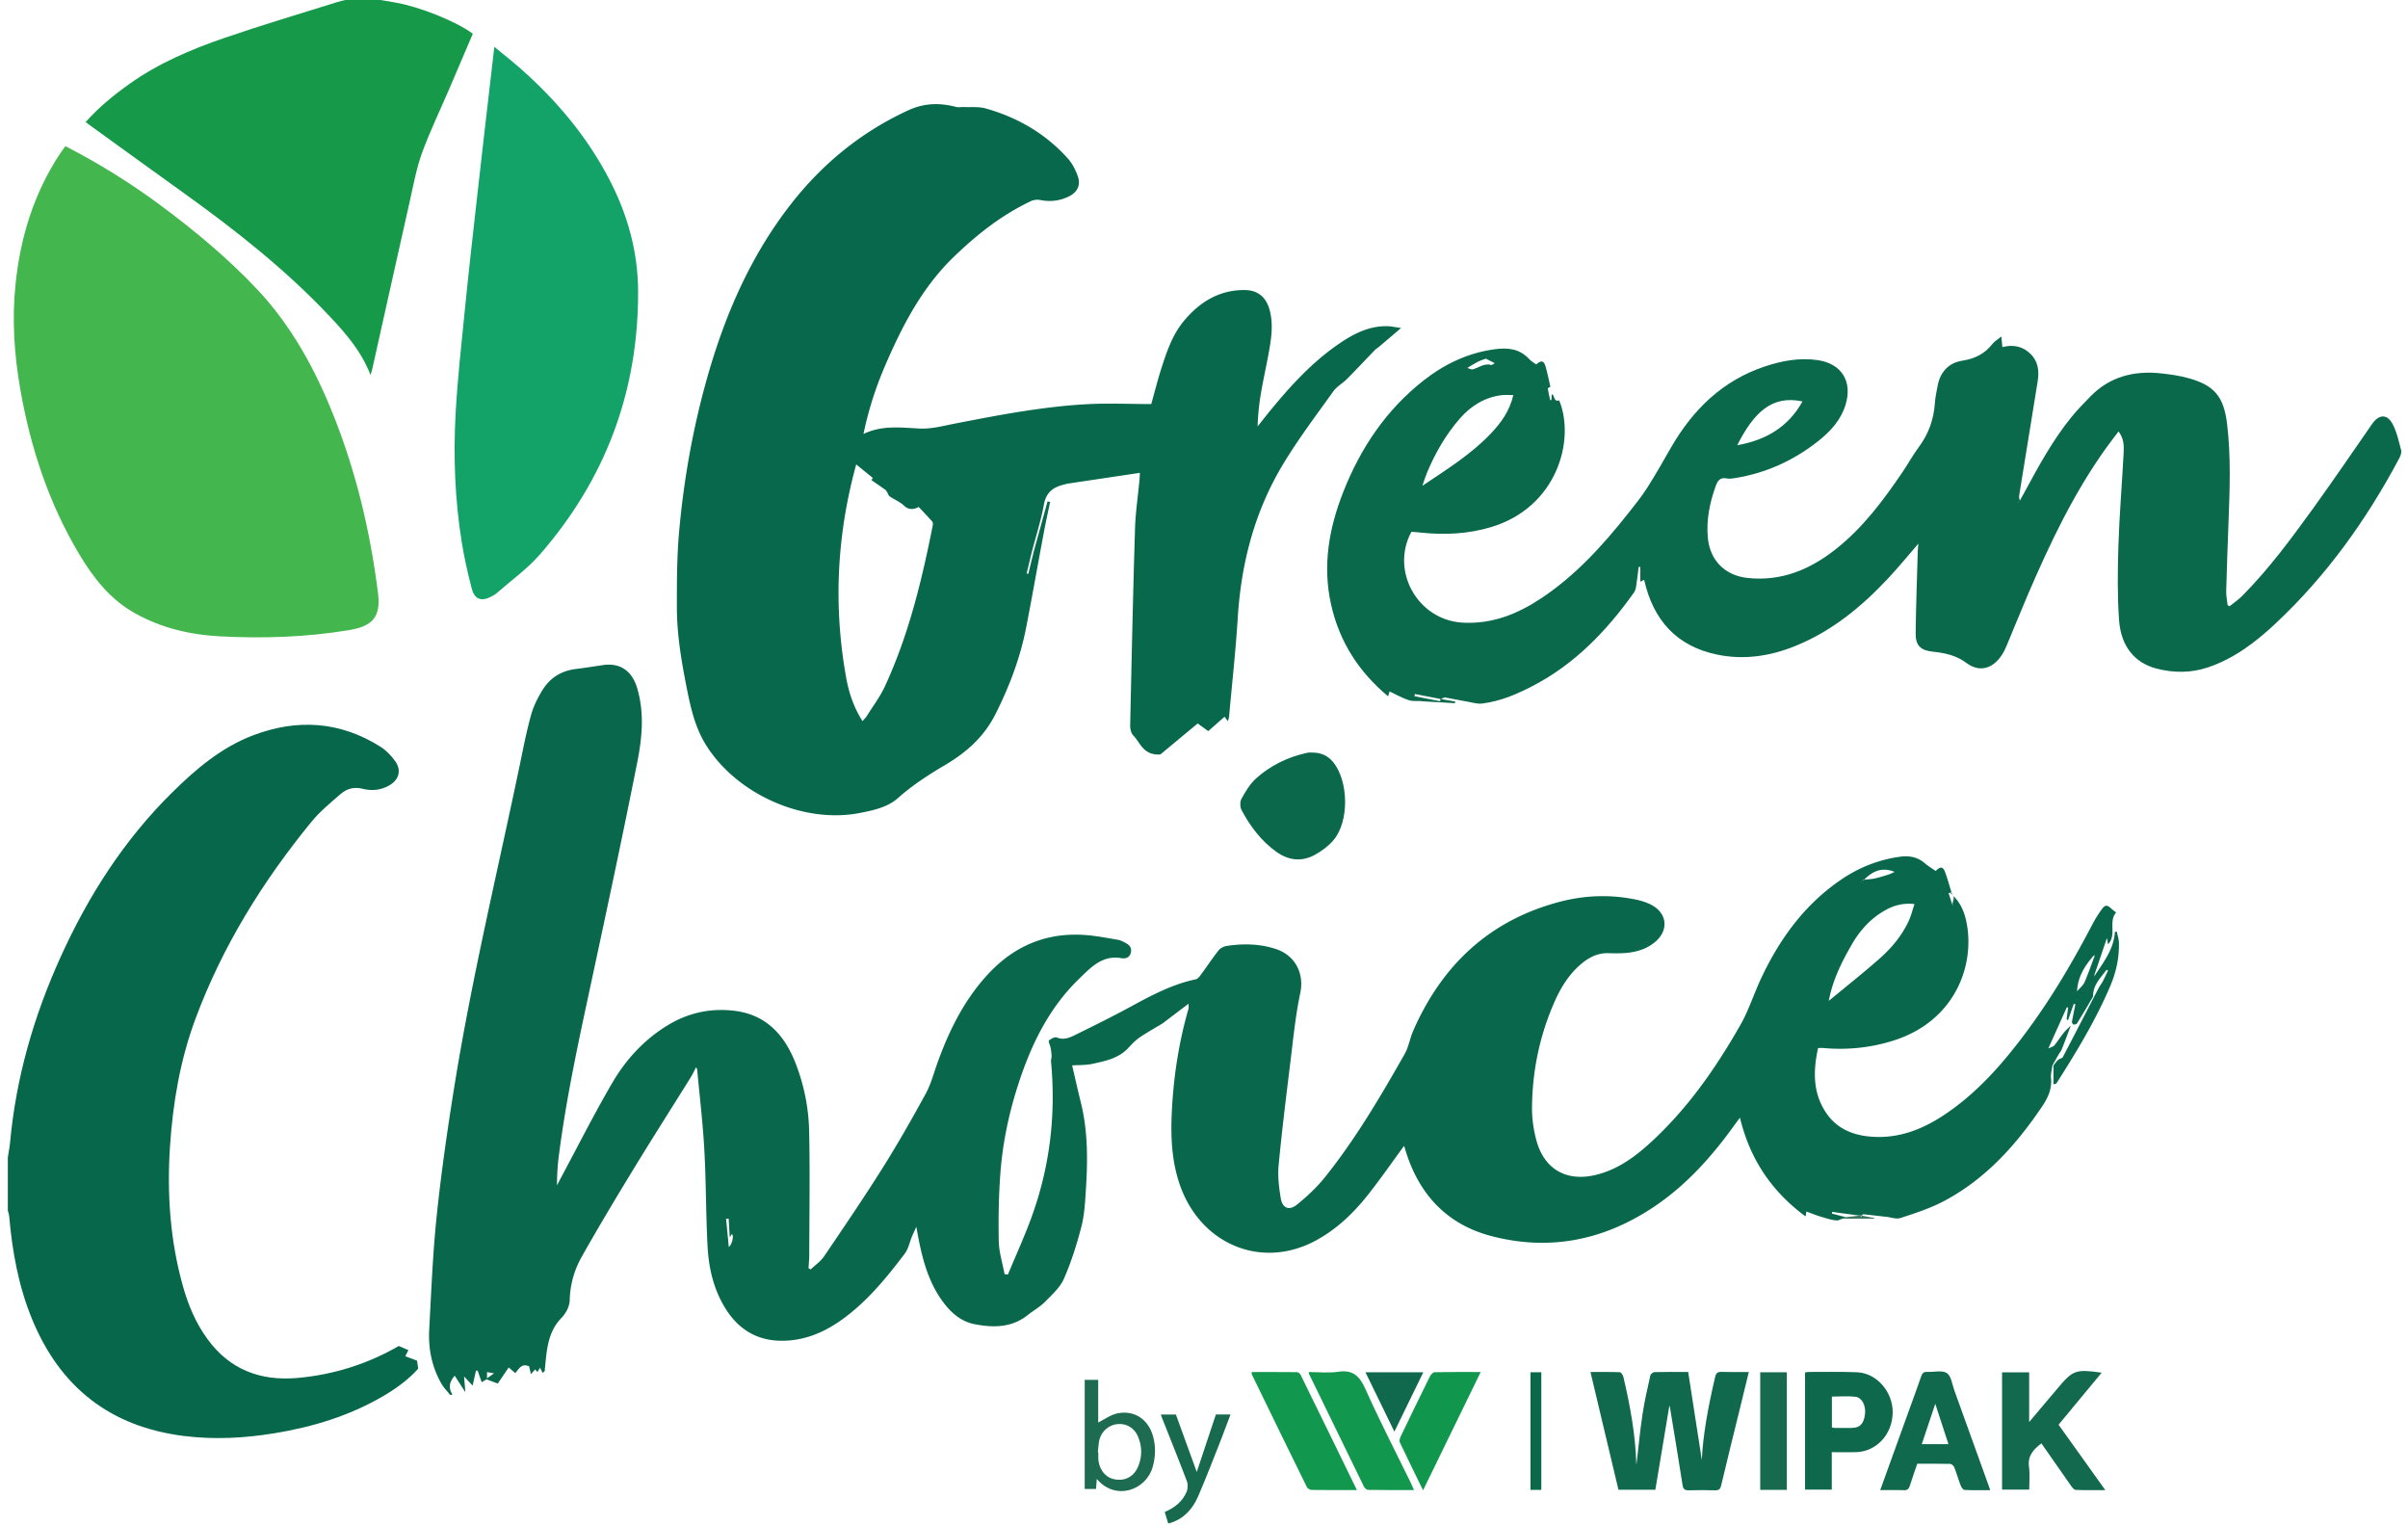
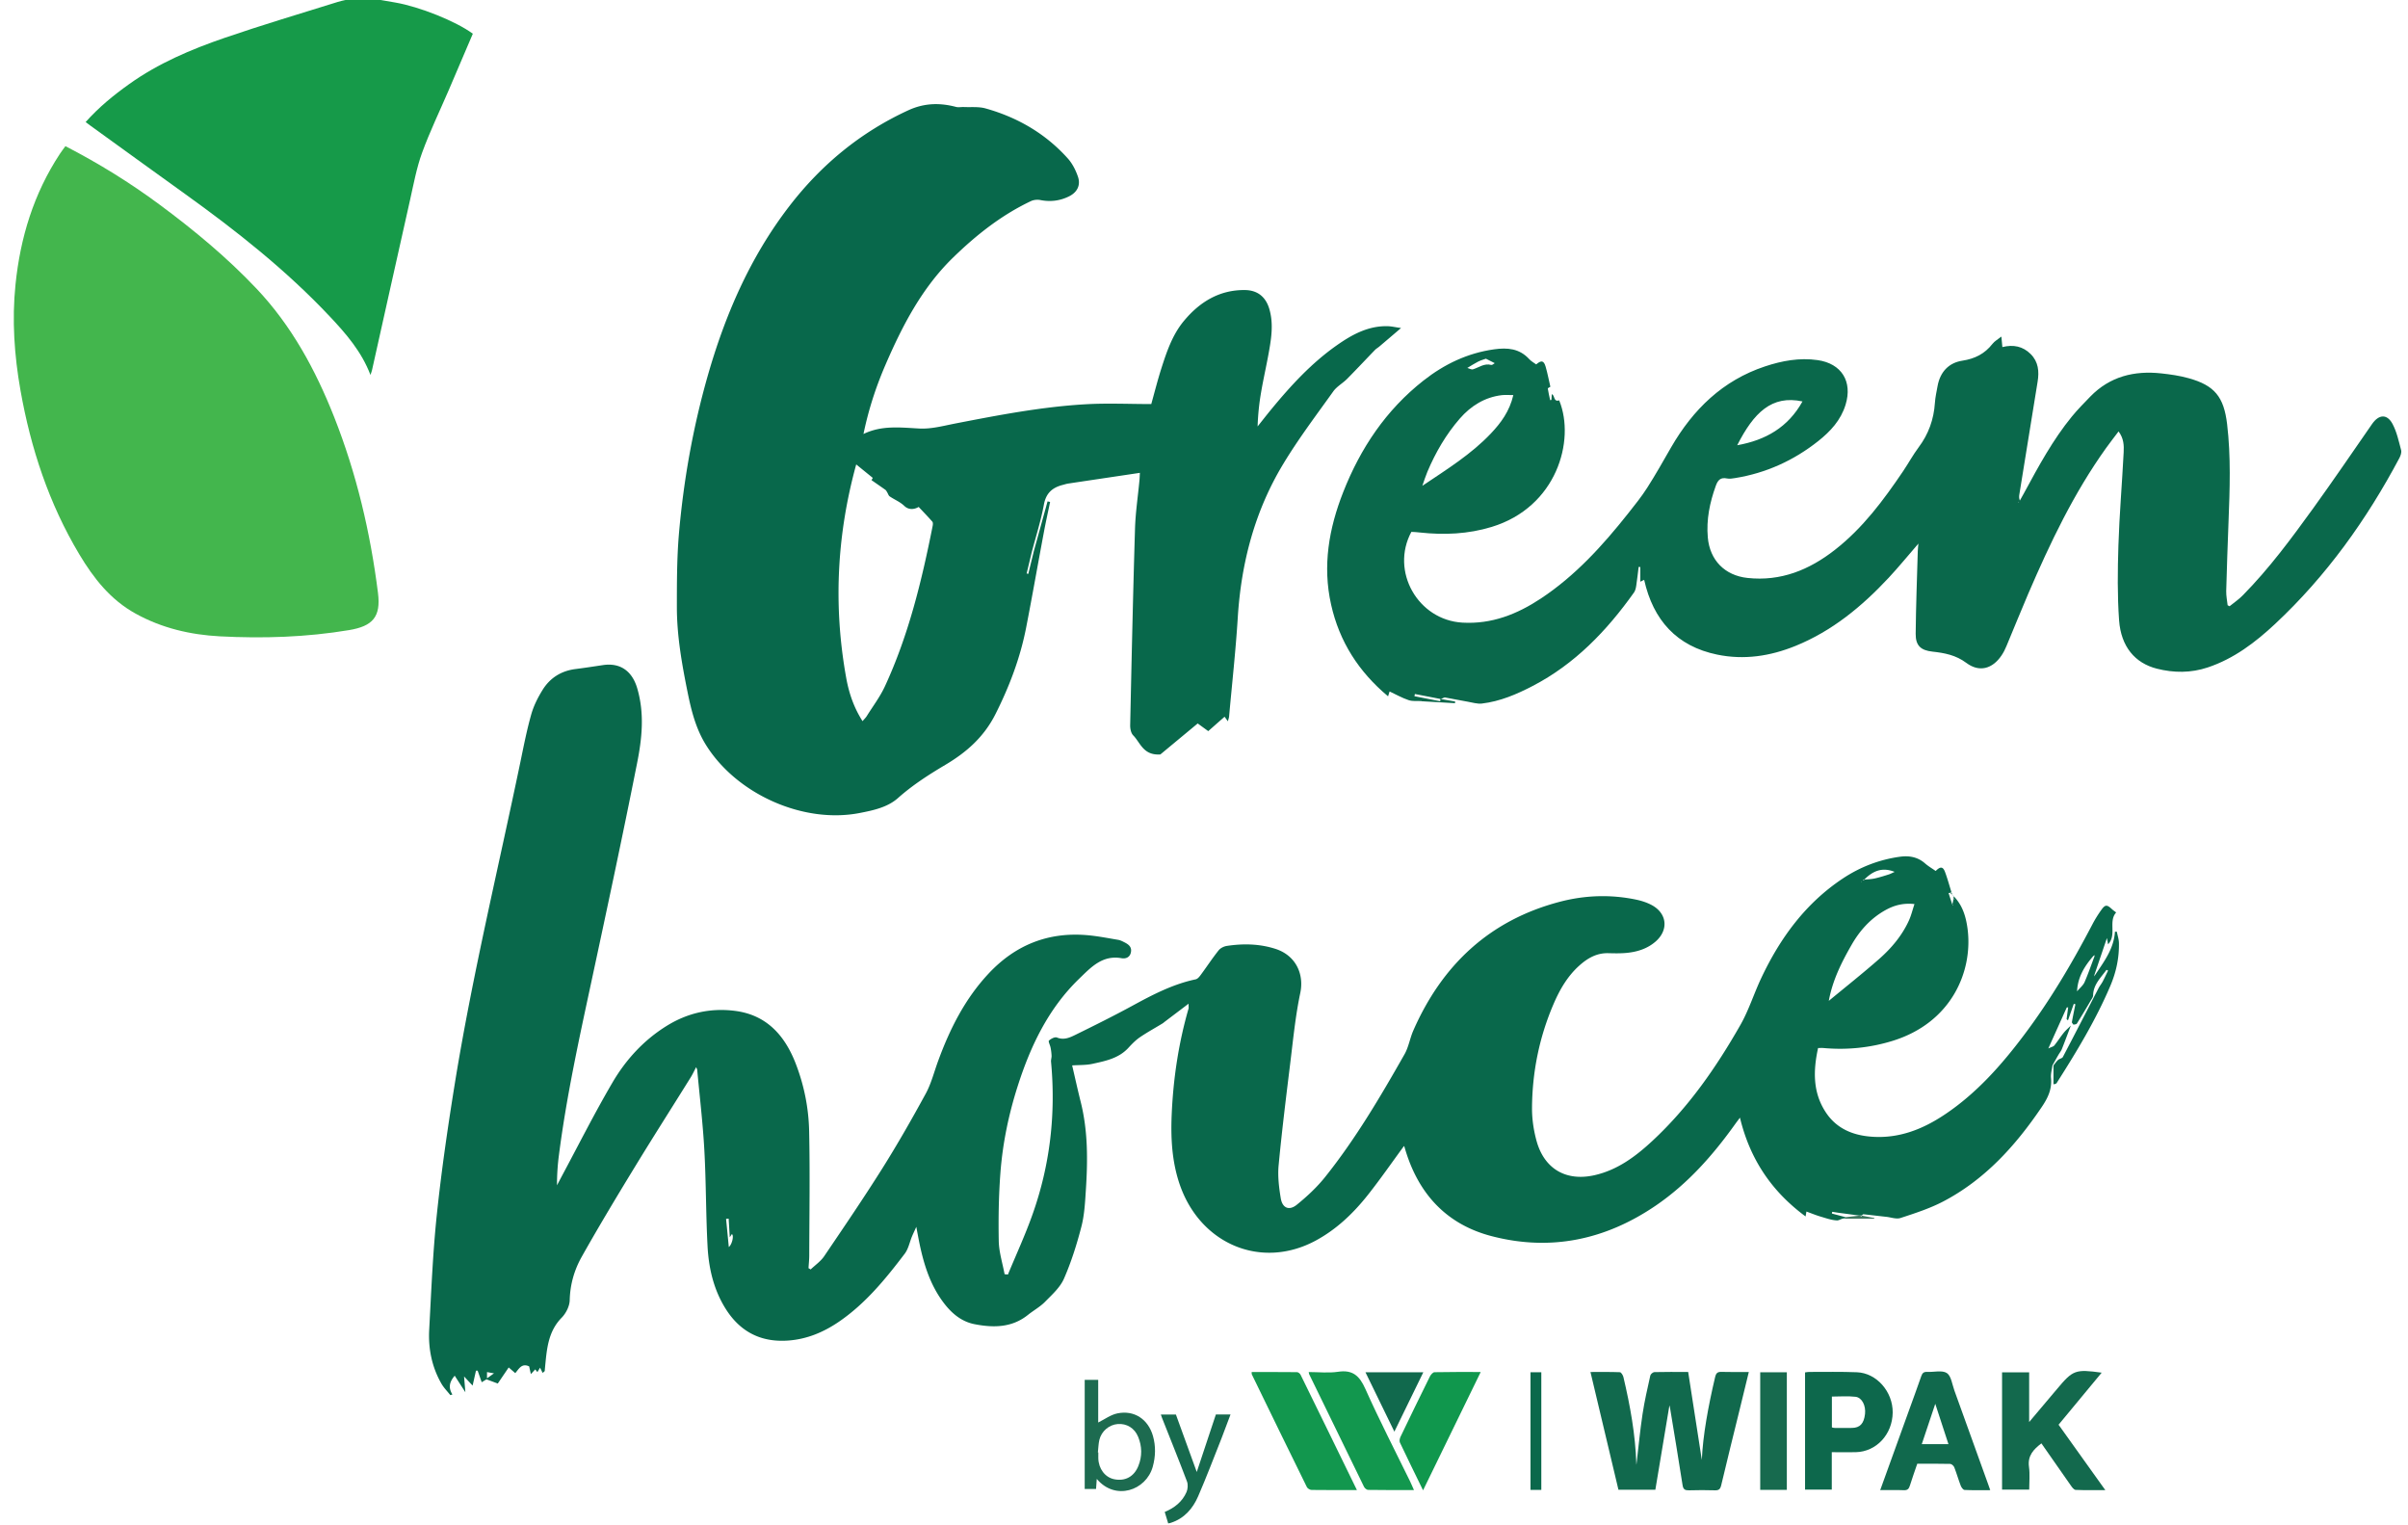
<svg xmlns="http://www.w3.org/2000/svg" id="Layer_1" viewBox="0 0 458.6 290.39">
  <defs>
    <style>.cls-5{fill:#11694d}.cls-12{fill:#0a684b}.cls-13{fill:#09684b}</style>
  </defs>
-   <path d="M1.5 220.33c.14-.93.33-1.85.42-2.78 1.13-12.37 4.53-24.11 9.64-35.36 5.28-11.65 12.09-22.27 21.2-31.26 4.53-4.48 9.4-8.61 15.41-10.9 8.39-3.2 16.61-2.71 24.33 2.19 1.05.67 1.98 1.65 2.73 2.67 1.29 1.76.78 3.6-1.12 4.68-1.57.9-3.3 1.07-4.99.64-1.66-.43-3.06-.05-4.25.98-1.93 1.68-3.95 3.33-5.56 5.3-9.29 11.35-16.96 23.72-22.1 37.55-2.9 7.82-4.3 16.01-4.84 24.34-.58 9 .03 17.9 2.49 26.61 1 3.55 2.42 6.91 4.59 9.91 4.26 5.89 10.11 8.1 17.16 7.49 6.98-.61 13.51-2.72 19.33-6.09.73.32 1.25.54 1.83.79l-.58 1.16c.74.28 1.46.55 2.24.85l.21 1.52c-1.81 2.04-4.19 3.79-6.76 5.28-6.38 3.71-13.3 5.81-20.52 7-5.74.95-11.5 1.26-17.3.54-13.99-1.74-23.62-9.22-28.99-22.34-2.55-6.24-3.74-12.81-4.32-19.5-.03-.37-.17-.73-.26-1.09v-10.18z" fill="#07674b" />
  <path d="M71.11-.24l4.17.72c4.63.8 11.53 3.56 14.77 5.94-1.54 3.59-3.07 7.2-4.62 10.81-1.7 3.95-3.58 7.84-5.05 11.87-1.05 2.89-1.61 5.98-2.29 9-2.44 10.81-4.83 21.62-7.25 32.43-.06.27-.18.53-.29.86-1.68-4.43-4.65-7.85-7.76-11.15-8.33-8.84-17.8-16.31-27.62-23.36-6.02-4.32-12.03-8.68-18.04-13.02-.25-.18-.5-.38-.82-.62 2.5-2.81 5.31-5.1 8.28-7.22 5.57-3.98 11.79-6.61 18.18-8.81C49.9 4.76 57.13 2.62 64.32.37c.88-.28 1.81-.42 2.71-.62h4.08z" fill="#169a49" />
  <path class="cls-13" d="M372.07 170.65c1.68 1.7 2.33 3.86 2.64 6.14 1.08 7.98-2.91 17.96-14.41 21.45-4.25 1.29-8.6 1.72-13.03 1.32-.31-.03-.63 0-1.02 0-.93 4.27-1.04 8.43 1.46 12.23 2.06 3.14 5.2 4.41 8.79 4.66 5.18.37 9.73-1.44 13.94-4.27 6.01-4.03 10.74-9.38 15.06-15.13 4.97-6.6 9.15-13.69 12.98-21.01.5-.96 1.08-1.89 1.71-2.77.75-1.05 1.07-1.04 2.03-.15.23.22.5.39.8.63-1.54 1.72.16 4.28-1.54 6.06l-.22-1.19c-.86 2.53-1.61 4.75-2.37 6.97-.02.11-.04.22-.05.33l.15-.23c1.69-2.55 3.59-5 3.8-8.28h.36c.14.73.39 1.45.4 2.17.05 2.81-.52 5.5-1.62 8.1-2.78 6.55-6.45 12.59-10.25 18.56-.06.09-.16.16-.6.23v-3.59c.29-.36.54-.75.88-1.05.26-.24.77-.29.91-.56 2.29-4.36 4.54-8.74 6.8-13.11.22-.42.53-.79.76-1.21.37-.7.7-1.42 1.05-2.13l-.3-.15c-1.07 1.5-2.51 2.78-2.55 4.87 0 .33-.26.66-.44.97-.87 1.48-1.75 2.96-2.66 4.41-.09.14-.42.14-.64.2-.11-.17-.32-.35-.3-.49.2-1.14.44-2.27.67-3.4l-.31-.08-1.11 3.15-.26-.24.3-2.24-.27.02c-1.12 2.5-2.25 5-3.51 7.81.59-.29.96-.35 1.14-.57.63-.78 1.16-1.63 1.79-2.41.4-.5.9-.92 1.36-1.38-.57 1.49-1.12 2.99-1.71 4.47-.16.4-.45.74-.66 1.11-.39.67-.76 1.34-1.14 2.01-.1.8-.35 1.61-.27 2.39.22 2.16-.63 3.86-1.8 5.58-4.98 7.35-10.82 13.8-18.76 17.95-2.56 1.33-5.35 2.23-8.1 3.13-.79.26-1.78-.12-2.68-.22-1.46-.16-2.92-.34-4.38-.49-.1-.01-.22.16-.33.24h-.26a.604.604 0 00-.19 0c-1.31-.17-2.62-.35-3.92-.52-.42-.06-.84-.13-1.25-.19l-.06.33 2.57.68v.27c-.6-.13-1.15.38-1.59.36-1.08-.05-2.14-.44-3.2-.75-.87-.26-1.71-.61-2.63-.94-.05.31-.09.53-.16.93-6.41-4.72-10.58-10.83-12.5-18.81-.37.5-.64.85-.9 1.21-4.26 5.97-9.07 11.4-15.14 15.54-9.57 6.52-20.01 8.74-31.26 5.81-8.41-2.19-13.75-7.82-16.34-16.15-.1-.31-.18-.62-.28-.92-.02-.06-.09-.1-.07-.08-2.25 3.06-4.42 6.2-6.78 9.19-2.78 3.53-5.99 6.62-9.97 8.78-10.29 5.59-21.93.83-25.91-10.53-1.53-4.39-1.77-8.92-1.57-13.5.3-6.83 1.31-13.56 3.21-20.13.04-.14 0-.31 0-.92-1.68 1.28-3.13 2.37-4.58 3.47-.13.1-.24.21-.38.29-1.44.88-2.93 1.69-4.32 2.64-.82.56-1.54 1.31-2.22 2.05-1.85 1.98-4.35 2.46-6.79 3-1.22.27-2.52.21-3.88.3.51 2.18 1.03 4.55 1.62 6.91 1.4 5.55 1.36 11.19.99 16.84-.15 2.33-.27 4.71-.85 6.95-.87 3.37-1.93 6.73-3.32 9.91-.74 1.69-2.29 3.06-3.62 4.42-.95.96-2.18 1.63-3.24 2.48-3.07 2.46-6.59 2.46-10.15 1.77-2.59-.5-4.51-2.18-6.05-4.28-2.52-3.41-3.7-7.37-4.53-11.46-.16-.81-.31-1.62-.53-2.8-.38.85-.62 1.34-.83 1.85-.45 1.09-.68 2.35-1.37 3.26-3.65 4.81-7.47 9.49-12.51 12.94-2.91 1.99-6.08 3.34-9.66 3.6-5.13.38-9.1-1.59-11.88-5.95-2.33-3.66-3.29-7.79-3.51-12.05-.32-6.08-.27-12.18-.61-18.27-.28-5.1-.89-10.19-1.36-15.28 0-.1-.08-.2-.2-.51-.4.76-.69 1.4-1.06 1.99-3.55 5.7-7.16 11.35-10.66 17.09-3.43 5.62-6.83 11.27-10.06 17.01-1.42 2.52-2.23 5.29-2.3 8.3-.03 1.13-.71 2.49-1.53 3.32-2.66 2.71-2.84 6.15-3.18 9.58-.02.2-.03.4-.05.59l-.39.35-.5-1-.5.84-.42-.51-.83.9-.32-1.47c-1.43-.69-1.97.51-2.65 1.28l-1.25-1.08c-.68 1-1.3 1.91-2.08 3.06-.48-.18-1.24-.46-2.26-.84l1.54-1.1c-.52-.09-.89-.16-1.33-.24v1.32l-1.01.61-.77-2.2h-.32l-.64 2.84-1.63-1.74.25 3.01c-.7-1.09-1.34-2.08-2.03-3.15-1.07 1.24-1.21 2.35-.44 3.57l-.39.13c-.58-.73-1.25-1.4-1.71-2.2-1.81-3.16-2.51-6.64-2.32-10.24.4-7.37.69-14.76 1.47-22.09.88-8.33 2.09-16.64 3.43-24.92 3.34-20.57 8.25-40.82 12.49-61.21.62-2.99 1.21-6.01 2.04-8.94.46-1.64 1.26-3.23 2.16-4.68 1.42-2.3 3.56-3.64 6.27-3.98 1.74-.22 3.48-.49 5.22-.75 3.26-.49 5.57 1.08 6.55 4.45 1.41 4.84.89 9.57-.04 14.24-2.79 14.06-5.8 28.08-8.81 42.1-2.31 10.75-4.65 21.5-6.06 32.42a43.08 43.08 0 00-.38 5.84c.27-.51.54-1.03.81-1.54 3.23-6.02 6.3-12.13 9.75-18.02 2.56-4.37 5.97-8.09 10.32-10.79 3.99-2.48 8.35-3.45 12.97-2.87 6.02.75 9.52 4.63 11.62 10.06 1.6 4.14 2.46 8.47 2.55 12.87.17 7.86.04 15.73.02 23.6 0 .82-.09 1.65-.14 2.47l.41.24c.87-.83 1.91-1.54 2.57-2.51 3.74-5.52 7.5-11.04 11.05-16.68 2.93-4.66 5.66-9.45 8.3-14.29 1.04-1.91 1.58-4.1 2.34-6.17 2.24-6.14 5.14-11.9 9.64-16.7 5.09-5.44 11.34-7.93 18.74-7.3 1.98.17 3.94.56 5.91.89.42.07.83.28 1.22.48.74.38 1.4.84 1.23 1.84-.18 1.04-1.01 1.32-1.8 1.18-3.68-.66-5.87 1.79-8.12 3.96-5.83 5.66-9.22 12.78-11.66 20.42-1.71 5.35-2.85 10.84-3.28 16.44-.33 4.33-.4 8.69-.32 13.02.04 2.12.72 4.22 1.11 6.33l.64.06c1.57-3.81 3.31-7.56 4.68-11.44 3.34-9.4 4.46-19.11 3.53-29.06-.04-.38.12-.78.1-1.17a9.97 9.97 0 00-.19-1.54c-.09-.47-.47-1.18-.31-1.33.38-.36 1.13-.75 1.52-.59 1.33.54 2.46.01 3.54-.52 3.62-1.78 7.23-3.57 10.78-5.5 3.87-2.11 7.75-4.14 12.11-5.06.41-.09.78-.59 1.06-.98 1.11-1.5 2.14-3.08 3.31-4.54.34-.43.99-.75 1.55-.84 3.11-.47 6.2-.42 9.24.55 3.87 1.23 5.52 4.76 4.76 8.39-.94 4.45-1.37 9-1.93 13.52-.79 6.44-1.59 12.89-2.2 19.35-.19 2.05.07 4.19.41 6.24.31 1.87 1.59 2.42 3.06 1.23 1.95-1.58 3.83-3.33 5.39-5.28 5.81-7.27 10.53-15.29 15.12-23.37.78-1.37 1.03-3.05 1.67-4.51 5.5-12.54 14.57-21.01 27.84-24.51 4.84-1.28 9.79-1.45 14.72-.4.96.21 1.94.53 2.81.99 3 1.59 3.31 4.81.71 7.02-1.55 1.32-3.42 1.9-5.39 2.1-1.18.12-2.39.09-3.58.06-2.19-.05-3.93.96-5.48 2.35-2.26 2.02-3.75 4.6-4.93 7.36-2.72 6.33-4.06 12.99-4.09 19.87 0 2.07.32 4.2.87 6.19 1.48 5.33 5.63 7.7 10.97 6.52 4.42-.98 7.91-3.59 11.13-6.59 6.83-6.35 12.11-13.95 16.71-22.02 1.62-2.84 2.6-6.04 4.01-9.01 3.59-7.59 8.42-14.18 15.47-18.87 3.31-2.2 6.94-3.61 10.88-4.16 1.78-.25 3.41.03 4.82 1.27.63.55 1.36.97 2.02 1.44.88-.9 1.39-.86 1.78.19.46 1.24.81 2.52 1.2 3.78l-.18.18-.35.05.72 2.22.1.18.06-.11-.17-.05c.09-.41.17-.82.26-1.24l.13.23.07-.09-.22-.12.02-.5h-.01zm-17.04-3.15c.67-.07 1.36-.08 2.02-.23.9-.2 1.78-.48 2.66-.76.35-.11.67-.29 1.12-.49-2.44-.98-4.22-.11-5.79 1.48l-.2.05.09.12.11-.17zm43.66 14.52c-1.66 1.91-2.98 3.98-3.12 6.75.54-.65 1.14-1.11 1.42-1.73.7-1.59 1.26-3.25 1.88-4.87l.05-.3-.22.15zm-50.4 8.56c3.21-2.65 6.48-5.24 9.61-7.99 2.32-2.05 4.33-4.42 5.64-7.29.45-.98.7-2.05 1.07-3.15-2.18-.24-3.92.25-5.56 1.17-2.8 1.57-4.86 3.86-6.45 6.65-1.9 3.31-3.59 6.7-4.31 10.61zm-209.52 41.47l-.49.04.52 5.37c.64-.51 1.01-2.24.58-2.47l-.4.61c-.08-1.32-.14-2.44-.21-3.56zm256.55-41.61v-.06l.11.04-.11.02zm-40.86-22.51l.05-.07h-.09l.04.07z" />
  <path d="M196.83 105.18c.89-3.24 1.79-6.48 2.68-9.71l.48.11c-.4 1.93-.83 3.85-1.19 5.79-1.14 6.06-2.2 12.13-3.38 18.18-1.13 5.76-3.18 11.16-5.83 16.42-2.21 4.39-5.54 7.29-9.55 9.67-3.17 1.88-6.24 3.85-9.03 6.33-1.99 1.76-4.69 2.34-7.29 2.84-10.69 2.08-23.34-3.53-29.22-12.88-1.97-3.13-2.84-6.61-3.56-10.18-1.08-5.34-2.03-10.7-2.03-16.17 0-4.64 0-9.29.39-13.9.88-10.14 2.65-20.13 5.43-29.92 3.33-11.71 8.1-22.74 15.55-32.44 6.11-7.95 13.6-14.13 22.71-18.32 3.02-1.39 5.98-1.46 9.09-.64.46.12.98 0 1.47.02 1.38.06 2.83-.1 4.13.26 6.08 1.7 11.42 4.78 15.68 9.53.86.95 1.49 2.2 1.92 3.43.58 1.65-.11 3.01-1.68 3.79-1.74.86-3.56 1.08-5.48.7-.56-.11-1.26-.04-1.77.2-5.6 2.65-10.4 6.44-14.83 10.75-5.93 5.77-9.66 12.97-12.9 20.47-1.8 4.17-3.21 8.49-4.17 13.13 3.52-1.71 7.09-1.22 10.7-1.04 2.26.11 4.58-.53 6.85-.97 8.2-1.59 16.4-3.17 24.75-3.65 4.13-.24 8.29-.04 12.51-.04.62-2.22 1.19-4.48 1.89-6.69 1.03-3.23 2.12-6.48 4.3-9.11 3-3.62 6.76-5.96 11.63-5.91 2.39.02 3.97 1.27 4.66 3.59.67 2.27.51 4.57.15 6.84-.47 2.98-1.17 5.92-1.69 8.89a46.51 46.51 0 00-.69 6.65c.86-1.08 1.71-2.17 2.59-3.24 3.71-4.51 7.65-8.8 12.45-12.18 2.87-2.02 5.92-3.71 9.57-3.67.82 0 1.64.21 2.71.35-1.51 1.29-2.82 2.41-4.13 3.52-.27.23-.6.41-.85.67-1.77 1.83-3.51 3.69-5.3 5.5-.84.84-1.96 1.44-2.63 2.38-3.26 4.56-6.66 9.05-9.55 13.85-5.4 8.94-7.99 18.8-8.64 29.24-.39 6.28-1.09 12.54-1.65 18.8-.02.25-.12.5-.23.93l-.63-.87c-1.04.91-2.08 1.83-3.11 2.74l-2.01-1.46-7.11 5.9c-3.28.22-3.8-2.25-5.18-3.64-.41-.42-.58-1.26-.57-1.91.27-12.47.54-24.93.92-37.39.09-3.1.56-6.18.85-9.28.04-.47.05-.95.08-1.4-4.6.69-9.13 1.36-13.65 2.04-.35.05-.7.17-1.05.26-1.95.5-3.17 1.53-3.58 3.73-.57 3.08-1.53 6.09-2.33 9.13l-.96 4 .32.08c.33-1.37.66-2.73 1-4.1zm-33.75-16.73c.05-.07 0-.02-.03.04-3.68 13.39-4.36 26.92-1.89 40.59.51 2.84 1.42 5.59 3.11 8.24.33-.39.62-.66.82-.99 1.17-1.87 2.52-3.65 3.44-5.64 4.51-9.74 7.02-20.1 9.1-30.58.05-.26.07-.63-.08-.79-.81-.93-1.67-1.81-2.59-2.79-.82.49-1.89.61-2.72-.18-.84-.81-1.89-1.2-2.8-1.83-.23-.16-.31-.51-.47-.76-.1-.17-.19-.37-.34-.48-.87-.62-1.75-1.22-2.65-1.85l.24-.43-3.15-2.56z" fill="#08684b" />
  <path class="cls-12" d="M296.97 76.3c3.06 7.56-.47 20.26-12.9 24.04-4.47 1.36-9.02 1.56-13.63 1.06-.28-.03-.56-.06-.84-.08-.28-.02-.55-.03-.81-.04-4.04 7.5 1.25 16.79 9.73 17.28 5.57.32 10.42-1.6 14.95-4.6 6.54-4.33 11.74-10.06 16.58-16.16 1.27-1.61 2.57-3.21 3.67-4.94 1.6-2.5 3.05-5.09 4.53-7.66 4.19-7.25 9.85-12.76 17.89-15.43 3.25-1.08 6.57-1.69 10.02-1.2 4.54.65 6.69 4.05 5.33 8.49-.9 2.95-2.89 5.09-5.21 6.93-4.67 3.7-9.94 6.09-15.81 7.04-.51.08-1.06.18-1.55.08-1.23-.26-1.75.29-2.15 1.4-1.15 3.19-1.82 6.42-1.52 9.83.38 4.34 3.24 7.24 7.55 7.71 6.34.69 11.76-1.52 16.66-5.35 5.29-4.13 9.25-9.45 12.98-14.97 1.01-1.5 1.88-3.1 2.96-4.55 1.89-2.52 2.89-5.32 3.1-8.46.07-1.08.32-2.15.51-3.22.49-2.68 2.12-4.42 4.72-4.82 2.39-.37 4.26-1.31 5.74-3.21.4-.51 1.02-.85 1.69-1.38l.19 2c2.08-.52 3.89-.16 5.38 1.32 1.49 1.48 1.65 3.32 1.33 5.28-1.17 7.16-2.33 14.32-3.48 21.48-.06.35-.07.71.1 1.15.28-.5.57-1 .84-1.51 2.72-5.03 5.44-10.06 9.07-14.5 1.09-1.33 2.31-2.56 3.51-3.8 3.74-3.84 8.38-4.97 13.52-4.41 1.74.19 3.5.44 5.18.91 4.97 1.37 6.73 3.56 7.35 8.74.74 6.2.51 12.41.27 18.62-.16 4.39-.33 8.79-.44 13.18-.02.9.17 1.8.27 2.7l.37.19c.85-.69 1.77-1.31 2.53-2.09 5.01-5.08 9.24-10.81 13.41-16.58 3.81-5.28 7.48-10.67 11.19-16.02 1.29-1.86 2.85-1.99 3.91-.02.81 1.52 1.18 3.29 1.63 4.98.12.44-.09 1.05-.32 1.49-6.26 11.78-13.93 22.5-23.68 31.61-3.77 3.52-7.85 6.62-12.82 8.28-3.2 1.07-6.46 1.06-9.69.24-4.18-1.06-6.83-4.2-7.2-9.2-.34-4.73-.28-9.5-.13-14.25.19-5.92.7-11.84 1-17.76.07-1.3.02-2.65-.97-3.97-.85 1.13-1.63 2.12-2.36 3.14-6.17 8.61-10.69 18.12-14.86 27.81-1.41 3.28-2.74 6.61-4.12 9.9-.26.63-.57 1.25-.95 1.81-1.73 2.57-4.24 3.26-6.7 1.42-1.99-1.49-4.16-1.9-6.46-2.15-2.22-.24-3.21-1.15-3.19-3.4.05-5.24.25-10.48.4-15.72.01-.43.07-.87.12-1.45-1.96 2.26-3.75 4.46-5.68 6.53-5.09 5.45-10.75 10.12-17.72 12.95-4.82 1.96-9.81 2.72-14.92 1.66-7.71-1.59-12.19-6.56-13.91-14.24l-.73.36v-2.79l-.32-.03c-.15 1.18-.27 2.36-.45 3.53-.07.47-.17.98-.44 1.35-5.19 7.3-11.27 13.63-19.29 17.79-3.05 1.59-6.22 2.94-9.67 3.35-.87.1-1.8-.2-2.69-.35-1.45-.25-2.88-.55-4.33-.81-.15-.03-.33.12-.8.3l2.72.47-.02.32c-2.12-.12-4.24-.25-6.36-.37-.1-.08-.19-.17-.04-.04-.2-.04-.06-.01.07.01-.84-.05-1.73.08-2.5-.18-1.23-.41-2.39-1.07-3.63-1.65l-.29.92c-5.59-4.67-9.27-10.4-10.85-17.46-1.66-7.4-.42-14.5 2.3-21.41 3.3-8.4 8.18-15.67 15.3-21.26 3.97-3.12 8.39-5.23 13.43-5.94 2.56-.36 4.84-.17 6.71 1.87.37.41.88.68 1.32 1 .97-.84 1.45-.75 1.79.41.37 1.26.61 2.56.91 3.84-.17.12-.5.26-.49.34.11.75.29 1.48.45 2.22l.24-.05.07-1.09c.65.24.27 1.54 1.41 1.17zm-17.54-6.25c.37.1.79.37 1.1.27 1.14-.34 2.15-1.2 3.48-.83.2.05.49-.25.66-.34-.57-.29-1.09-.55-1.68-.85-.39.14-.97.3-1.49.56-.71.36-1.37.8-2.05 1.2-.13.03-.25.05-.04 0-.16.15-.07.06.03-.02zm8.78 5.18c-.85 0-1.51-.06-2.17.01-3.26.38-5.92 2.05-8.01 4.45-2.62 3-4.63 6.46-6.19 10.15-.33.78-.58 1.59-.96 2.67 4.74-3.18 9.31-6.02 13.05-9.96 1.92-2.03 3.56-4.23 4.28-7.32zm42.64 9.55c5.4-.96 9.69-3.41 12.43-8.34-5.86-1.27-9.29 2.16-12.43 8.34zm-56.56 48.75l.03-.44c-1.62-.31-3.24-.63-4.86-.94l-.08.42 4.91.96zm110.12-37.97l-.04.07h.14s-.01-.05-.03-.07c-.01-.01-.04 0-.07 0z" />
  <path d="M12.46 27.83c6.35 3.28 12.3 6.96 17.94 11.14 6.55 4.85 12.82 10.04 18.45 15.99 6.68 7.06 11.23 15.45 14.78 24.42 4.27 10.8 6.91 22.03 8.36 33.56.57 4.57-1.05 6.29-5.49 7.04-8.15 1.36-16.38 1.62-24.62 1.19-5.63-.3-11.05-1.56-16.06-4.33-4.78-2.63-8-6.74-10.73-11.31-5.77-9.65-9.23-20.15-11.19-31.2-1.18-6.67-1.64-13.38-.95-20.13.91-8.96 3.48-17.35 8.46-24.91.31-.47.65-.91 1.05-1.46z" fill="#43b64d" />
-   <path d="M94.15 8.92c1.8 1.49 3.43 2.76 4.98 4.13 6.89 6.09 12.74 13.03 16.99 21.26 3.44 6.65 5.39 13.71 5.41 21.23.04 19.08-6.27 35.79-18.73 50.07-2.38 2.73-5.41 4.88-8.15 7.29-.33.29-.72.51-1.11.71-1.85.97-3.15.53-3.69-1.51-.76-2.92-1.43-5.87-1.91-8.85-1.31-8.16-1.62-16.39-1.16-24.62.36-6.48 1.08-12.95 1.73-19.41.7-7.03 1.49-14.04 2.28-21.06.82-7.38 1.68-14.75 2.53-22.13.26-2.27.53-4.54.83-7.13z" fill="#13a369" />
  <path class="cls-5" d="M317.93 267.66c-.87 5.24-1.77 10.6-2.67 16.01h-7.03c-1.75-7.37-3.53-14.83-5.33-22.42 1.94 0 3.77-.03 5.6.04.24 0 .58.55.67.9 1.29 5.46 2.29 10.96 2.47 16.59 0 .08.03.16.02.08.37-3.1.67-6.37 1.16-9.6.37-2.47.94-4.9 1.48-7.34.06-.27.5-.64.77-.65 2.03-.05 4.07-.03 6.44-.03.92 5.94 1.83 11.85 2.6 16.76.2-4.66 1.22-10.23 2.53-15.77.19-.81.49-1.03 1.26-1 1.67.05 3.34.02 5.16.02-.61 2.51-1.19 4.88-1.77 7.26-1.17 4.77-2.36 9.53-3.49 14.31-.18.75-.46.98-1.19.96-1.64-.05-3.28-.05-4.92 0-.76.02-1.12-.14-1.25-1-.75-4.89-1.58-9.77-2.38-14.66-.04-.22-.1-.43-.1-.45z" />
-   <path d="M249.93 143.3c1.55 0 2.88.52 3.91 1.75 3.04 3.64 3.16 11.42.07 14.99-.97 1.12-2.26 2.07-3.57 2.77-2.46 1.32-4.93 1.04-7.23-.59-2.91-2.07-5-4.86-6.66-7.97-.31-.58-.32-1.61 0-2.18.77-1.38 1.62-2.82 2.77-3.85 2.69-2.41 5.87-3.99 9.41-4.8.19-.04.39-.1.59-.12.24-.02.48 0 .72 0z" fill="#0b684b" />
  <path d="M386.44 270.79c1.66-1.97 3.1-3.67 4.53-5.37.26-.31.52-.61.78-.92 3.03-3.63 3.49-3.81 8.51-3.12l-8.21 9.91 8.9 12.45c-2.02 0-3.84.04-5.65-.04-.32-.01-.68-.49-.91-.83-1.88-2.66-3.73-5.33-5.61-8.03-1.5 1.15-2.66 2.35-2.36 4.49.19 1.38.04 2.82.04 4.32h-5.17v-22.34h5.16v9.48z" fill="#13694d" />
  <path d="M348.86 276.53v7.12h-5.09v-22.32c.25-.03.51-.09.77-.09 3.04 0 6.07-.06 9.1.06 3.76.14 6.86 3.71 6.82 7.67-.05 4.16-3.1 7.46-7.03 7.55-1.47.04-2.95 0-4.58 0zm.02-4.73c.23.05.34.1.46.1 1.12 0 2.24.02 3.36 0 1.54-.02 2.28-.83 2.49-2.65.18-1.58-.56-3.13-1.81-3.28-1.48-.17-2.99-.04-4.5-.04v5.86z" fill="#0d684c" />
  <path class="cls-5" d="M358.08 283.75c1.87-5.19 3.67-10.17 5.47-15.15.79-2.19 1.6-4.38 2.36-6.58.2-.58.49-.82 1.12-.79 1.27.07 2.83-.37 3.74.22.84.55 1.02 2.17 1.44 3.33 2.15 5.93 4.28 11.87 6.42 17.81.12.33.23.66.41 1.16-1.73 0-3.32.04-4.9-.04-.25-.01-.59-.47-.71-.78-.45-1.16-.79-2.37-1.24-3.53-.11-.28-.5-.64-.78-.65-2.07-.05-4.15-.03-6.27-.03-.48 1.42-.98 2.78-1.4 4.15-.19.62-.45.92-1.16.89-1.43-.06-2.87-.02-4.5-.02zm7.91-8.76h5.09c-.83-2.54-1.63-4.97-2.51-7.68l-2.57 7.68z" />
  <path d="M269.29 283.73c-3.02 0-5.88.02-8.74-.03-.26 0-.64-.32-.77-.58-3.5-7.15-6.98-14.31-10.46-21.47-.03-.07-.03-.15-.08-.39 1.88 0 3.77.22 5.58-.05 2.79-.43 4.1.76 5.21 3.26 2.66 5.95 5.65 11.74 8.51 17.59.24.49.45 1.01.75 1.68zm-10.88 0c-3.03 0-5.83.02-8.62-.02-.31 0-.77-.28-.9-.55-3.52-7.14-7-14.29-10.48-21.45-.05-.1-.02-.23-.03-.45 2.89 0 5.76-.01 8.63.02.24 0 .57.27.69.51 3.56 7.24 7.09 14.5 10.72 21.94z" fill="#12974e" />
  <path d="M271.02 283.78c-1.55-3.19-3.01-6.13-4.41-9.1-.14-.29-.03-.78.12-1.1 1.84-3.84 3.71-7.67 5.6-11.49.17-.34.57-.79.87-.8 2.86-.06 5.73-.04 8.8-.04-3.68 7.54-7.26 14.9-10.98 22.53z" fill="#10974d" />
  <path d="M208.88 281.6l-.14 1.92h-2.16v-20.77h2.57v8.12c1.23-.61 2.38-1.48 3.66-1.74 3.2-.66 5.86 1.11 6.77 4.31.55 1.94.5 3.9-.04 5.85-1.27 4.55-7.14 6.53-10.66 2.32zm.21-5.03h.08v1.1c.05 2.01 1.28 3.64 3.02 4 2.08.43 3.8-.49 4.61-2.53.74-1.84.71-3.71-.04-5.54-.68-1.67-2.18-2.57-3.89-2.44-1.63.13-3.1 1.35-3.5 3.02-.18.78-.19 1.59-.28 2.39z" fill="#1d6b50" />
  <path d="M340.3 283.7h-5.07v-22.4h5.07v22.4zm-108.76-14.36h2.81c-.58 1.54-1.13 3.04-1.71 4.53-1.47 3.7-2.88 7.42-4.46 11.06-1.02 2.35-2.65 4.22-5.2 5.04-.14.05-.29.07-.5.11l-.66-2.18c1.85-.77 3.35-1.94 4.15-3.79.25-.58.31-1.43.09-2.01-1.53-4.06-3.17-8.08-4.76-12.12-.07-.18-.13-.36-.22-.63h2.87c1.3 3.59 2.61 7.2 3.97 10.94 1.24-3.74 2.44-7.33 3.64-10.95z" fill="#176a4e" />
  <path class="cls-5" d="M265.55 272.6c-1.88-3.87-3.66-7.53-5.5-11.3h11.02c-1.83 3.75-3.62 7.42-5.51 11.3z" />
  <path class="cls-12" d="M293.54 283.7h-2.06v-22.4h2.06v22.4z" />
  <path d="M351.43 232.05v-.27l2.67-.3c.06-.02.12-.02.19 0l.19.2.09-.21h-.02c.81.16 1.62.31 2.43.47l-.03.12h-5.51z" fill="#3e775f" />
-   <path class="cls-13" d="M371.64 169.87l.18.56.02-.03-.37-.34.18-.18z" />
+   <path class="cls-13" d="M371.64 169.87l.18.56.02-.03-.37-.34.18-.18" />
  <path class="cls-13" d="M371.82 170.42l.25.22h.01l-.24-.25-.02.03z" />
-   <path fill="#e5e9e6" d="M395.33 190.43l.11-.02-.1-.05-.01.07z" />
  <path d="M354.46 167.92l-.04-.08h.09l-.05.08zm.58-.43l-.11.17-.09-.12.2-.05z" fill="#bdc9c1" />
  <path d="M279.43 70.05c-.1.09-.19.18-.03.02-.21.05-.09.02.04 0v-.02z" fill="#c7d1ca" />
</svg>